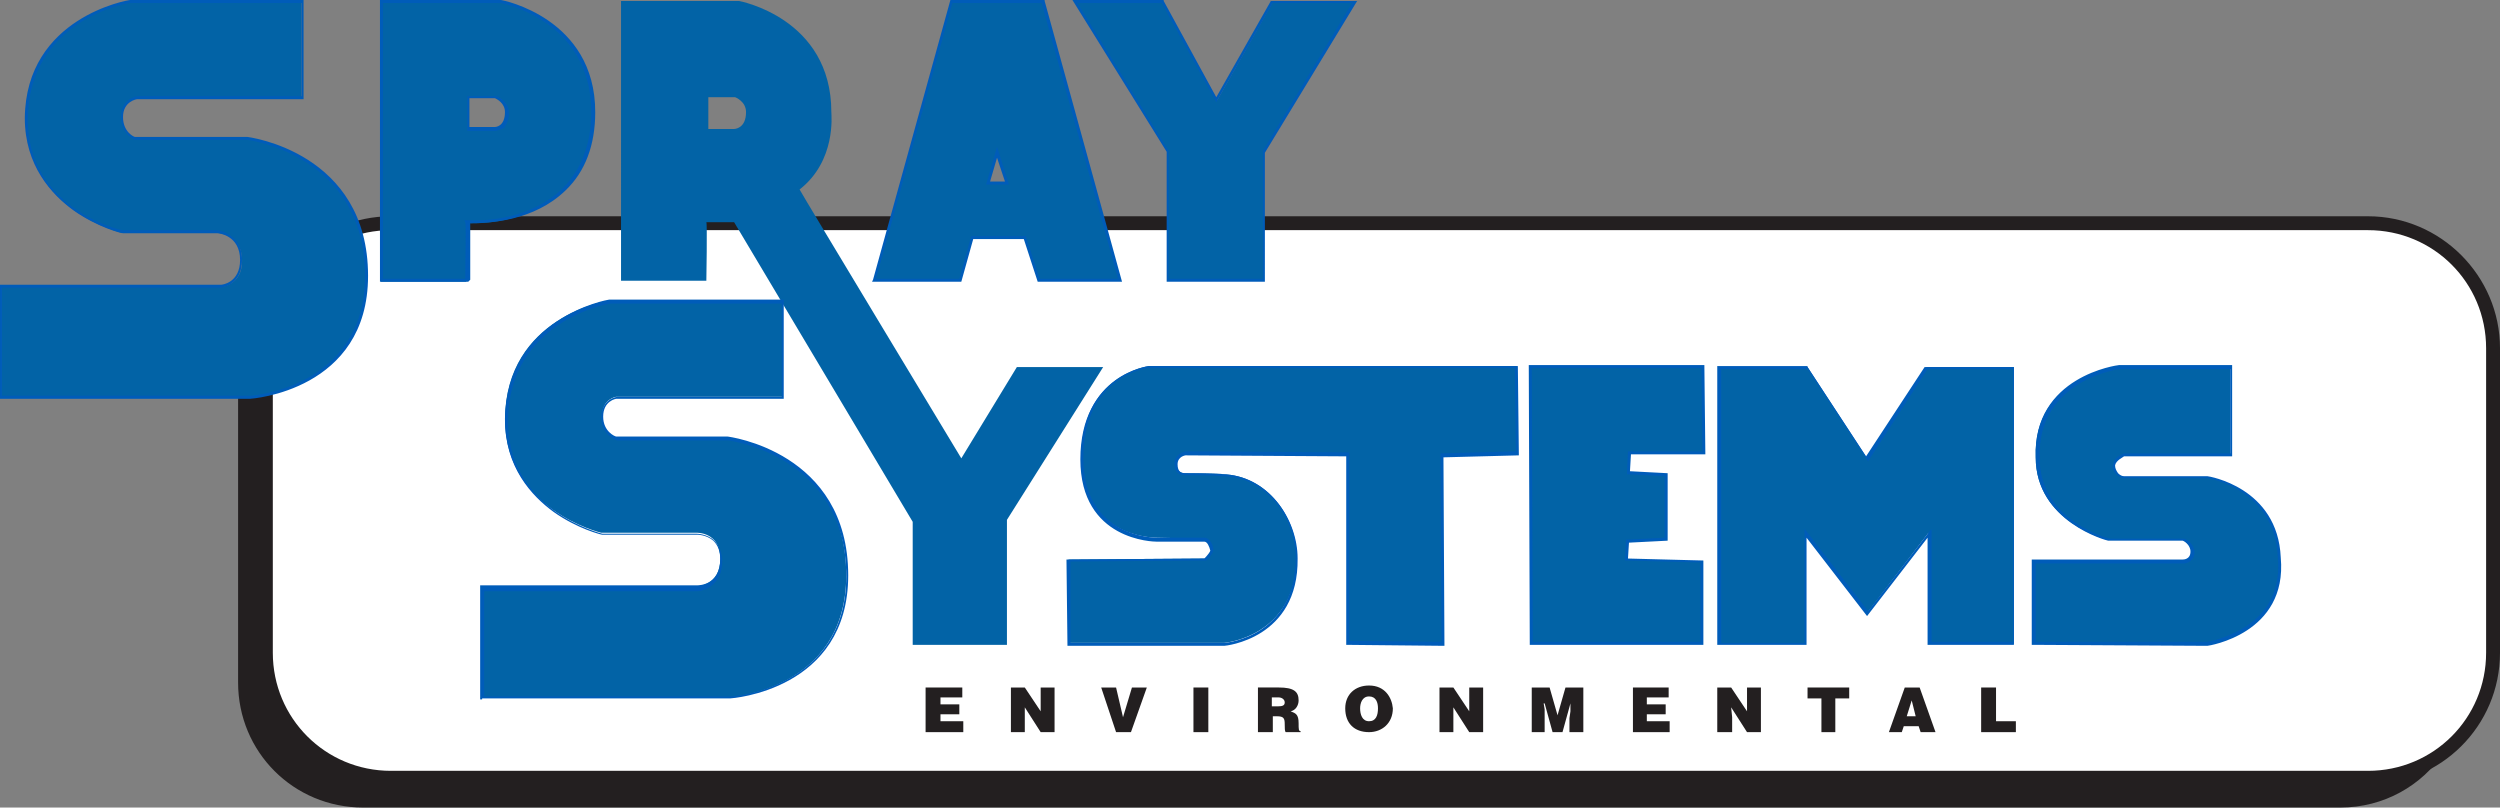
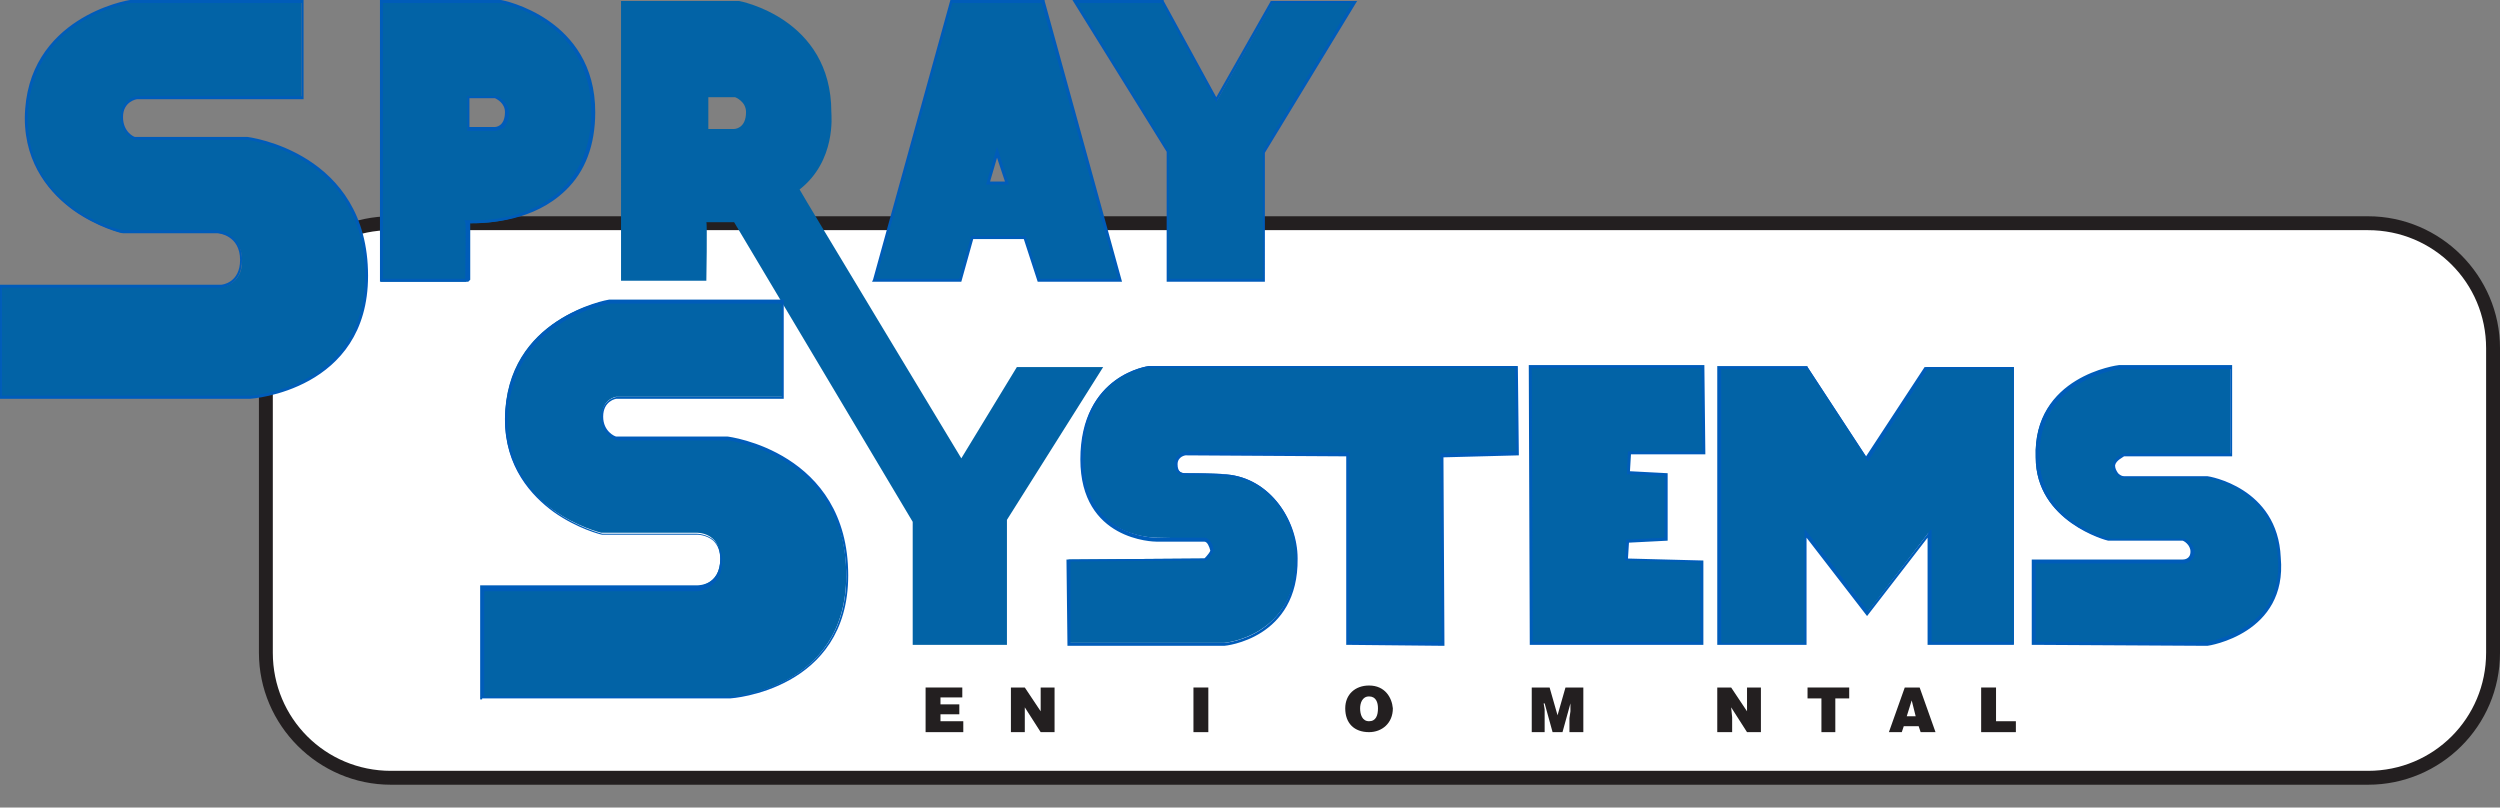
<svg xmlns="http://www.w3.org/2000/svg" id="Layer_1" x="0px" y="0px" viewBox="0 0 252 81.4" style="enable-background:new 0 0 252 81.4;" xml:space="preserve">
  <rect x="0" y="0" width="252" height="81.4" fill="#808080" stroke="none" />
  <style type="text/css">
	.st0{fill:#231F20;}
	.st1{fill:#FFFFFF;}
	.st2{fill-rule:evenodd;clip-rule:evenodd;fill:#0263A6;}
	.st3{fill-rule:evenodd;clip-rule:evenodd;fill:#231F20;}
	.st4{fill:#005CB9;}
</style>
  <g>
    <g>
-       <path class="st0" d="M246.4,75.8c-2.3,3.4-6.1,5.6-10.5,5.6H36.6c-7,0-12.6-5.6-12.6-12.6V38.1c0-4.1,1.9-7.7,4.9-10    c-1.3,2-2.1,4.4-2.1,7v30.7c0,7,5.6,12.6,12.6,12.6h199.3C241.6,78.4,244.3,77.5,246.4,75.8L246.4,75.8z" />
-     </g>
+       </g>
    <g>
      <path class="st1" d="M39.4,22.5h199.3c7,0,12.6,5.6,12.6,12.6v30.7c0,7-5.6,12.6-12.6,12.6H39.4c-7,0-12.6-5.6-12.6-12.6V35.1    C26.9,28.2,32.5,22.5,39.4,22.5L39.4,22.5z" />
      <path class="st0" d="M238.7,79.1H39.4c-7.3,0-13.3-6-13.3-13.3V35.1c0-7.3,6-13.3,13.3-13.3h199.3c7.3,0,13.3,6,13.3,13.3v30.7    C252,73.2,246,79.1,238.7,79.1z M39.4,23.2c-6.6,0-11.9,5.3-11.9,11.9v30.7c0,6.6,5.3,11.9,11.9,11.9h199.3    c6.6,0,11.9-5.3,11.9-11.9V35.1c0-6.6-5.3-11.9-11.9-11.9H39.4z" />
    </g>
    <g>
      <path class="st2" d="M62.5,0.1l12,0c0,0,9.3,1.7,9.3,11.2c0,0.3,0.5,4.9-3.2,7.8c0,0.1,16.3,27.1,16.3,27.1l5.6-9.2h8.7l-9.7,15.4    V65H92l0-12.4L74,22.4c0,0-2,0-2.8,0c0.1,0.1,0,5.9,0,5.9h-8.6V0.1L62.5,0.1z M71.4,9.8V13H74c0,0,1.2,0,1.2-1.7    c0-1.1-1.1-1.5-1.1-1.5H71.4L71.4,9.8z" />
    </g>
    <g>
      <polygon class="st0" points="97.1,73.8 97.1,72.7 94.8,72.7 94.8,72 96.7,72 96.7,71 94.8,71 94.8,70.3 97,70.3 97,69.3     93.3,69.3 93.3,73.8 97.1,73.8   " />
    </g>
    <g>
      <polygon class="st0" points="103.3,69.3 101.9,69.3 101.9,73.8 103.3,73.8 103.3,72.3 103.3,71.3 104.9,73.8 106.3,73.8     106.3,69.3 104.9,69.3 104.9,70.7 104.9,71.7 103.3,69.3   " />
    </g>
    <g>
-       <polygon class="st0" points="112.5,73.8 114,73.8 115.6,69.3 114.1,69.3 113.2,72.3 112.5,69.3 111,69.3 112.5,73.8   " />
-     </g>
+       </g>
    <g>
      <polygon class="st0" points="121.8,73.8 121.8,69.3 120.3,69.3 120.3,73.8 121.8,73.8   " />
    </g>
    <g>
-       <path class="st3" d="M128.2,70.3h0.7c0.3,0,0.6,0.2,0.6,0.5c0,0.3-0.2,0.4-0.7,0.4h-0.6V70.3L128.2,70.3z M128.7,72.2    c0.7,0,0.8,0.2,0.8,0.8c0,0.4,0,0.7,0.1,0.8h1.5v-0.1c-0.2,0-0.2-0.2-0.2-0.8c0-0.9-0.3-1-0.8-1.2c0.5-0.1,0.8-0.6,0.8-1.1    c0-0.9-0.5-1.3-2-1.3h-2.1v4.5h1.5v-1.6H128.7L128.7,72.2z" />
-     </g>
+       </g>
    <g>
      <path class="st3" d="M138,70.2c0.7,0,0.9,0.6,0.9,1.2c0,0.7-0.2,1.3-0.9,1.3c-0.7,0-0.9-0.7-0.9-1.3    C137.1,70.9,137.3,70.2,138,70.2L138,70.2z M138,69.1c-1.4,0-2.4,0.9-2.4,2.3c0,1.5,0.9,2.4,2.4,2.4c1.3,0,2.4-0.9,2.4-2.4    C140.3,70.3,139.6,69.1,138,69.1L138,69.1z" />
    </g>
    <g>
-       <polygon class="st0" points="146.5,69.3 145.1,69.3 145.1,73.8 146.5,73.8 146.5,72.3 146.5,71.3 148.1,73.8 149.5,73.8     149.5,69.3 148.1,69.3 148.1,70.7 148.1,71.7 146.5,69.3   " />
-     </g>
+       </g>
    <g>
      <polygon class="st3" points="155.7,73.8 155.7,72.2 155.7,71.5 155.6,70.9 155.7,70.9 156.5,73.8 157.5,73.8 158.3,70.9     158.3,70.9 158.3,71.7 158.2,72.4 158.2,73.8 159.6,73.8 159.6,69.3 157.8,69.3 157,72.1 156.2,69.3 154.4,69.3 154.4,73.8     155.7,73.8   " />
    </g>
    <g>
-       <polygon class="st0" points="168.3,73.8 168.3,72.7 166,72.7 166,72 167.9,72 167.9,71 166,71 166,70.3 168.2,70.3 168.2,69.3     164.6,69.3 164.6,73.8 168.3,73.8   " />
-     </g>
+       </g>
    <g>
      <polygon class="st0" points="174.5,69.3 173.1,69.3 173.1,73.8 174.6,73.8 174.6,72.3 174.5,71.3 176.1,73.8 177.5,73.8     177.5,69.3 176.1,69.3 176.1,70.7 176.1,71.7 174.5,69.3   " />
    </g>
    <g>
      <polygon class="st0" points="182.2,70.4 183.6,70.4 183.6,73.8 185,73.8 185,70.4 186.4,70.4 186.4,69.3 182.2,69.3 182.2,70.4       " />
    </g>
    <g>
      <path class="st3" d="M193.1,72.2h-0.9l0.5-1.6L193.1,72.2L193.1,72.2z M191.7,73.8l0.2-0.6h1.5l0.2,0.6h1.5l-1.6-4.5h-1.5    l-1.6,4.5H191.7L191.7,73.8z" />
    </g>
    <g>
      <polygon class="st0" points="203.2,73.8 203.2,72.7 201.2,72.7 201.2,69.3 199.7,69.3 199.7,73.8 203.2,73.8   " />
    </g>
    <g>
      <path class="st2" d="M108.4,0.2h8.8l5.5,9.9l5.6-9.9h8.3l-9.2,15.1v13h-9.7v-13L108.4,0.2L108.4,0.2z M95.9,0.2h9.2l7.8,28.1    l-8.2,0l-1.4-4.3H98l-1.2,4.3h-8.7L95.9,0.2L95.9,0.2z M100.5,15.4l-0.9,3.1h1.9L100.5,15.4L100.5,15.4z M38.4,0.2h12    c0,0,9.3,1.7,9.3,11.2c0,8.7-7.2,11.3-12.7,11.1c0.1,0.1,0,5.9,0,5.9h-8.6L38.4,0.2L38.4,0.2z M47.3,9.8V13h2.7c0,0,1.2,0,1.2-1.7    c0-1.1-1.1-1.5-1.1-1.5H47.3L47.3,9.8z M173.3,37h8.9l6,9.2l6-9.2h8.8v27.9h-8.6V53.7l-6.2,8.1l-6.2-8.1v11.2h-8.7V37L173.3,37z     M154.2,37h17.4l0.1,8.7h-7.5l-0.1,2l3.8,0.2v6.5l-3.9,0.2l-0.1,1.8l7.6,0.2v8.3h-17.2L154.2,37L154.2,37z M152.9,37l0.1,8.7    l-7.6,0.2l0.1,19l-9.6-0.1v-19l-16.4-0.1c0,0-0.9,0.1-0.9,1c0,0.9,0.5,1,0.9,1c0.2,0,3.8,0,3.7,0.1c4.5,0.1,7.5,4.3,7.5,8.3    c0,8.1-7.3,8.7-7.3,8.7l-15.6,0l-0.1-8.4l13.8-0.1c0,0,0.8-0.7,0.7-1c-0.1-0.3-0.3-1-0.8-1c-0.4,0-4.4-0.1-4.8-0.1    c-0.4,0-7.6-0.1-7.6-8.1c0-8.4,6.8-9.2,6.8-9.2H152.9L152.9,37z M78.9,30.3v9.7H62.1c0,0-1.4,0.2-1.4,1.9c0,1.8,1.4,2.2,1.4,2.2    h11.2c0,0,12,1.3,12,13.9c0,11.6-11.8,12.3-11.8,12.3h-25V59.1h21.7c0,0,2.4,0,2.4-2.8c0-2.7-2.4-2.6-2.4-2.6h-9.6    c0,0-9.7-2.3-9.7-11.5c0.1-10.3,10.4-11.9,10.4-11.9H78.9L78.9,30.3z M30.4,0.2v9.7H13.8c0,0-1.5,0.2-1.5,1.9    c0,1.8,1.3,2.2,1.3,2.2h11.3c0,0,12,1.3,12,13.9C36.9,39.4,25.2,40,25.2,40h-25V28.9h22.2c0,0,2-0.2,2-2.6c0-2.7-2.4-2.8-2.4-2.8    h-9.6c0,0-9.7-2.2-9.7-11.4C2.8,1.7,13.1,0.2,13.1,0.2H30.4L30.4,0.2z M224.8,37v8.8h-10.7c0,0-0.9,0.3-1,1    c-0.1,0.7,0.5,1.3,1,1.3h8.4c0.4,0,7,1.3,7.2,8.1c0.7,7.6-7.2,8.7-7.2,8.7H205v-8.3h15c0,0,0.9,0,0.9-0.9c0-0.9-0.9-1.3-0.9-1.3    l-7.6,0c0,0-7.2-1.8-7.2-8.3c-0.3-8.1,8.3-9.1,8.3-9.1H224.8L224.8,37z" />
    </g>
    <g>
      <path class="st4" d="M48.6,70.5h-0.2V59h21.9c0.1,0,2.3,0,2.3-2.6c0-0.8-0.2-1.4-0.7-1.9c-0.7-0.6-1.6-0.6-1.6-0.6h-9.6    c-0.1,0-2.5-0.6-4.9-2.3c-2.2-1.6-4.9-4.5-4.9-9.3c0.1-10.3,10.4-12.1,10.5-12.1l17.6,0v10H62.1c0,0-1.3,0.2-1.3,1.8    c0,1.5,1.2,2,1.3,2h11.2c0.1,0,12.2,1.5,12.2,14c0,11.6-11.8,12.4-11.9,12.4H48.6z M48.8,70.2h24.9c0.1,0,11.6-0.8,11.6-12.1    c0-12.2-11.8-13.7-11.9-13.7l-11.2,0l0,0c0,0-1.6-0.5-1.6-2.3c0-1.9,1.6-2.1,1.6-2.1l16.6,0v-9.4H61.5c-0.1,0-10.2,1.7-10.3,11.8    c0,3.8,1.6,6.8,4.7,9.1c2.4,1.7,4.8,2.3,4.8,2.3l9.5,0c0,0,1.1,0,1.8,0.7c0.5,0.5,0.8,1.2,0.8,2.1c0,1.5-0.7,2.2-1.3,2.6    c-0.6,0.4-1.3,0.4-1.3,0.4H48.8V70.2z M123.4,65.1l-15.8,0l-0.1-8.7l13.9-0.1c0.3-0.3,0.6-0.7,0.6-0.8c-0.1-0.4-0.3-0.9-0.6-0.9    c-0.2,0-1.3,0-2.4,0c-1.1,0-2.2,0-2.4,0c-0.3,0-7.7-0.1-7.7-8.3c0-8.5,6.9-9.4,6.9-9.4l37.2,0l0,0.1l0.1,8.9l-7.6,0.2l0.1,19    l-9.9-0.1V46l-16.2-0.1c0,0-0.8,0.1-0.8,0.9c0,0.8,0.4,0.9,0.8,0.9c2.6,0,3.4,0.1,3.7,0.1c4.6,0.1,7.6,4.5,7.6,8.5    C130.9,64.4,123.5,65.1,123.4,65.1z M107.9,64.8l15.5,0c0.3,0,7.2-0.7,7.2-8.6c0-3.9-2.9-8.1-7.3-8.2l-0.3,0l0,0    c-0.6-0.1-2.9-0.1-3.5-0.1c-0.5,0-1.1-0.1-1.1-1.2c0-0.8,0.7-1.1,1.1-1.2l16.5,0.1v19l9.3,0.1l-0.1-19l7.6-0.2l-0.1-8.4h-36.9    c-0.3,0-6.6,0.9-6.6,9.1c0,7.9,7.1,8,7.4,8c0.2,0,1.3,0,2.4,0c1.1,0,2.2,0,2.4,0c0.6,0,0.9,0.9,0.9,1.1c0.1,0.4-0.5,1-0.7,1.2l0,0    h-0.1l-13.6,0.1L107.9,64.8z M205,65h-0.2v-8.6h15.2c0.1,0,0.8,0,0.8-0.8c0-0.7-0.7-1.1-0.8-1.1l-7.5,0c-0.1,0-7.3-1.9-7.3-8.4    c-0.3-8.2,8.3-9.3,8.4-9.3l11.4,0V46h-10.9c-0.1,0.1-0.8,0.4-0.9,0.9c0,0.3,0.1,0.5,0.3,0.8c0.2,0.2,0.4,0.3,0.6,0.3h8.4    c0.1,0,7.1,1.1,7.4,8.2c0.7,7.7-7.3,8.9-7.4,8.9L205,65z M205.2,64.7h17.3c0,0,1.9-0.3,3.8-1.5c2.5-1.6,3.6-4,3.3-7.1    c-0.3-6.8-7-7.9-7.1-7.9h-8.4c-0.3,0-0.6-0.2-0.8-0.4c-0.3-0.3-0.4-0.7-0.3-1c0.1-0.8,1.1-1.1,1.1-1.1l0.1,0h10.6v-8.5h-11.1    c-0.1,0-8.4,1.1-8.1,9c0,6.3,7,8.1,7.1,8.1l7.5,0l0,0c0,0,1,0.4,1,1.4c0,0.8-0.7,1.1-1.1,1.1h-14.9V64.7z M203.2,65h-8.9V54.2    l-6.1,7.9l-6.1-7.9V65h-9V36.9h9.1l0,0.1l5.9,9l5.9-9h9V65z M194.6,64.7h8.3V37.2h-8.6l-6,9.3l-6.1-9.3h-8.7v27.6h8.4V53.3    l6.4,8.3l6.4-8.3V64.7z M171.7,65h-17.5v-0.2l-0.1-28h17.7l0.1,9h-7.5l-0.1,1.7l3.8,0.2v6.8l-3.9,0.2l-0.1,1.6l7.6,0.2V65z     M154.5,64.7h16.9v-8l-7.6-0.2l0.1-2.1l3.9-0.2v-6.2l-3.8-0.2l0.1-2.3h7.5l-0.1-8.4h-17.1L154.5,64.7z M0.2,40.2H0V28.7h22.3    c0.1,0,1.9-0.2,1.9-2.5c0-2.5-2.2-2.7-2.3-2.7h-9.6c-0.1,0-2.5-0.6-4.9-2.3c-2.2-1.6-4.9-4.5-4.9-9.3C2.6,1.7,13,0,13.1,0l17.5,0    v10H13.8c0,0-1.4,0.2-1.4,1.8c0,1.5,1.1,2,1.2,2h11.3c0.1,0,12.2,1.5,12.2,14c0,11.6-11.8,12.4-11.9,12.4H0.2z M0.3,39.9h24.9    c0.1,0,11.6-0.8,11.6-12.1c0-12.2-11.8-13.7-11.9-13.7l-11.3,0l0,0c0,0-1.4-0.5-1.4-2.3c0-1.9,1.6-2.1,1.7-2.1l16.5,0V0.3H13.1    C13,0.3,2.9,1.9,2.8,12c0,3.8,1.6,6.8,4.7,9c2.4,1.7,4.8,2.2,4.8,2.2l9.5,0c0,0,2.6,0.2,2.6,3c0,2.6-2.1,2.8-2.2,2.8l-22,0V39.9z     M113.1,28.4l-8.5,0l-1.4-4.3h-5.1l-1.2,4.3h-9l0.1-0.2L95.8,0h9.5l0,0.1L113.1,28.4z M104.8,28.1l7.9,0L105,0.3h-9l-7.7,27.8h8.4    l1.2-4.3h5.5L104.8,28.1z M47.2,28.4h-8.9l0-28.4h12.2c0.1,0,9.5,1.8,9.5,11.3c0,3.3-1,6-3,7.9c-3.2,3.1-7.7,3.3-9.6,3.3    c0,0.4,0,1.7,0,5.7L47.2,28.4z M38.6,28.1h8.3c0-2.2,0.1-5.3,0-5.7l-0.1-0.2l0.3,0c1.8,0.1,6.4-0.1,9.6-3.2    c1.9-1.9,2.9-4.5,2.9-7.7c0-9.3-9.1-11-9.2-11l-11.8,0L38.6,28.1z M127.6,28.4h-10V15.3L108.1,0h9.2l0,0.1l5.3,9.7l5.5-9.7h8.7    l-9.3,15.3V28.4z M117.9,28.1h9.4V15.2l9-14.9h-8l-5.7,10l-5.5-10h-8.5l9.2,14.9V28.1z M101.7,18.6h-2.3l1.1-3.8L101.7,18.6z     M99.8,18.3h1.5l-0.8-2.4L99.8,18.3z M49.9,13.2L49.9,13.2h-2.8V9.7l3,0c0,0,1.2,0.5,1.2,1.7c0,0.6-0.2,1.1-0.5,1.5    C50.4,13.1,50,13.2,49.9,13.2z M47.4,12.8h2.5c0,0,1,0,1-1.5c0-0.9-0.8-1.3-1-1.4h-2.6V12.8z" />
    </g>
  </g>
</svg>